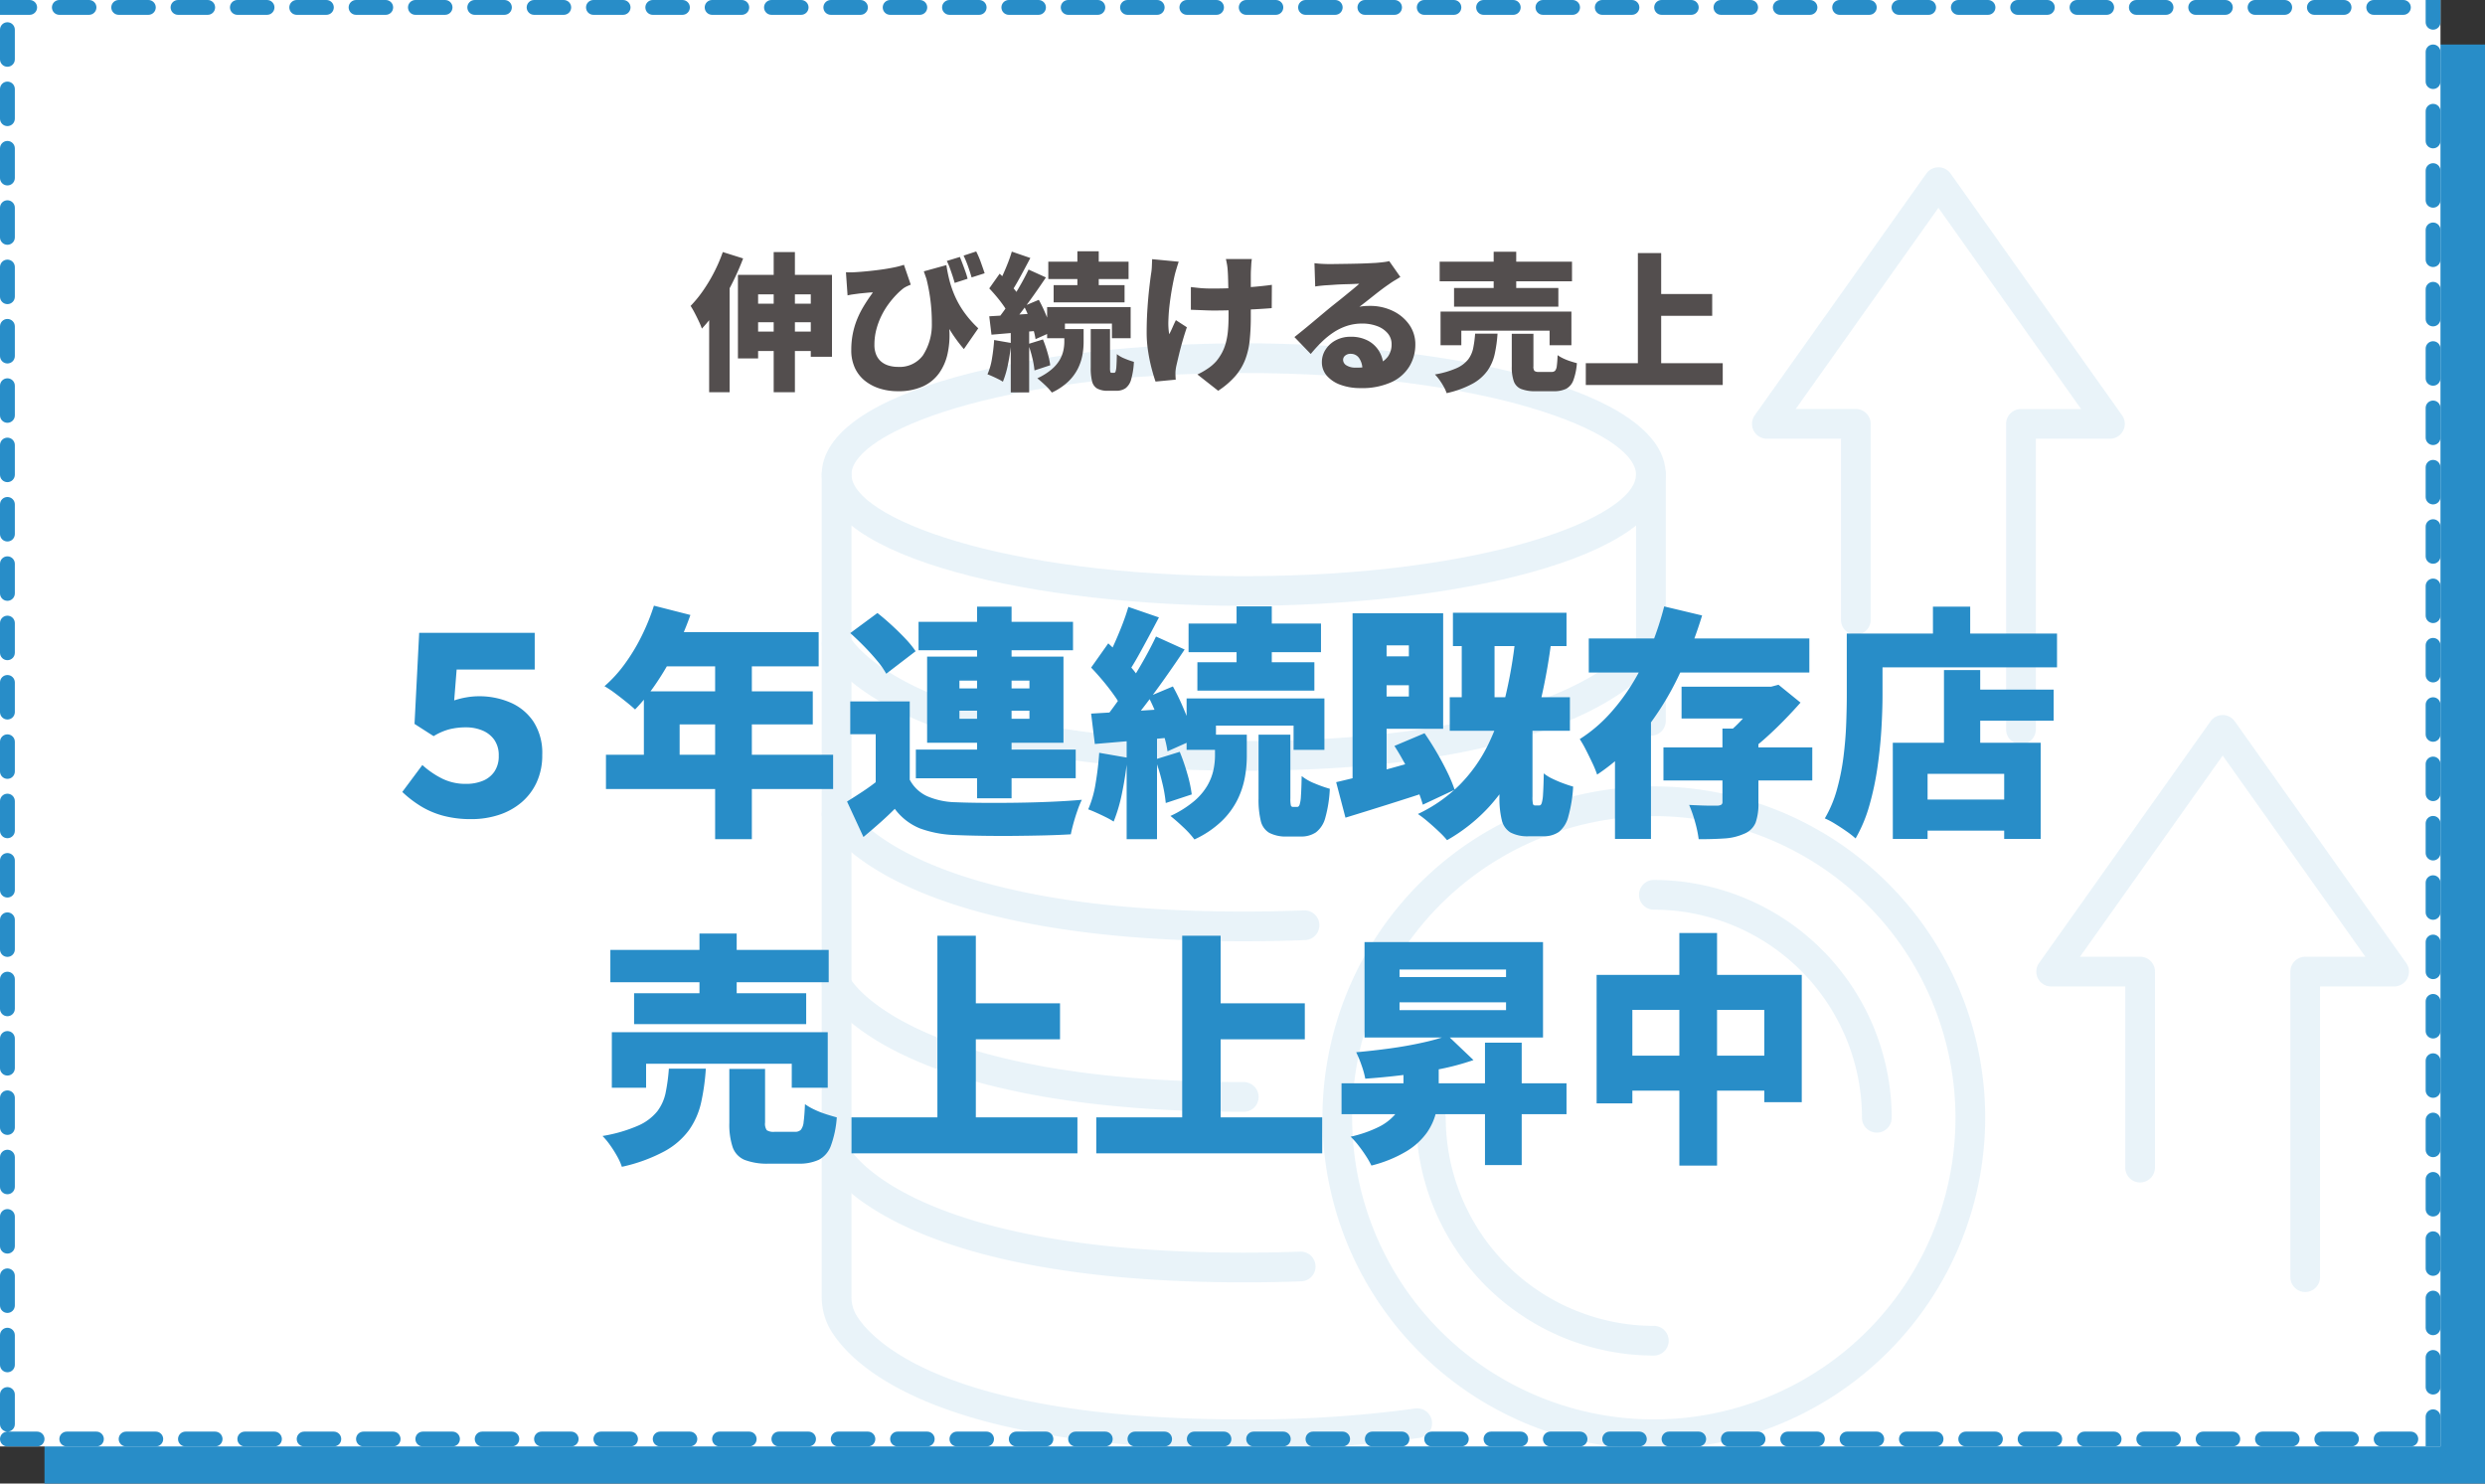
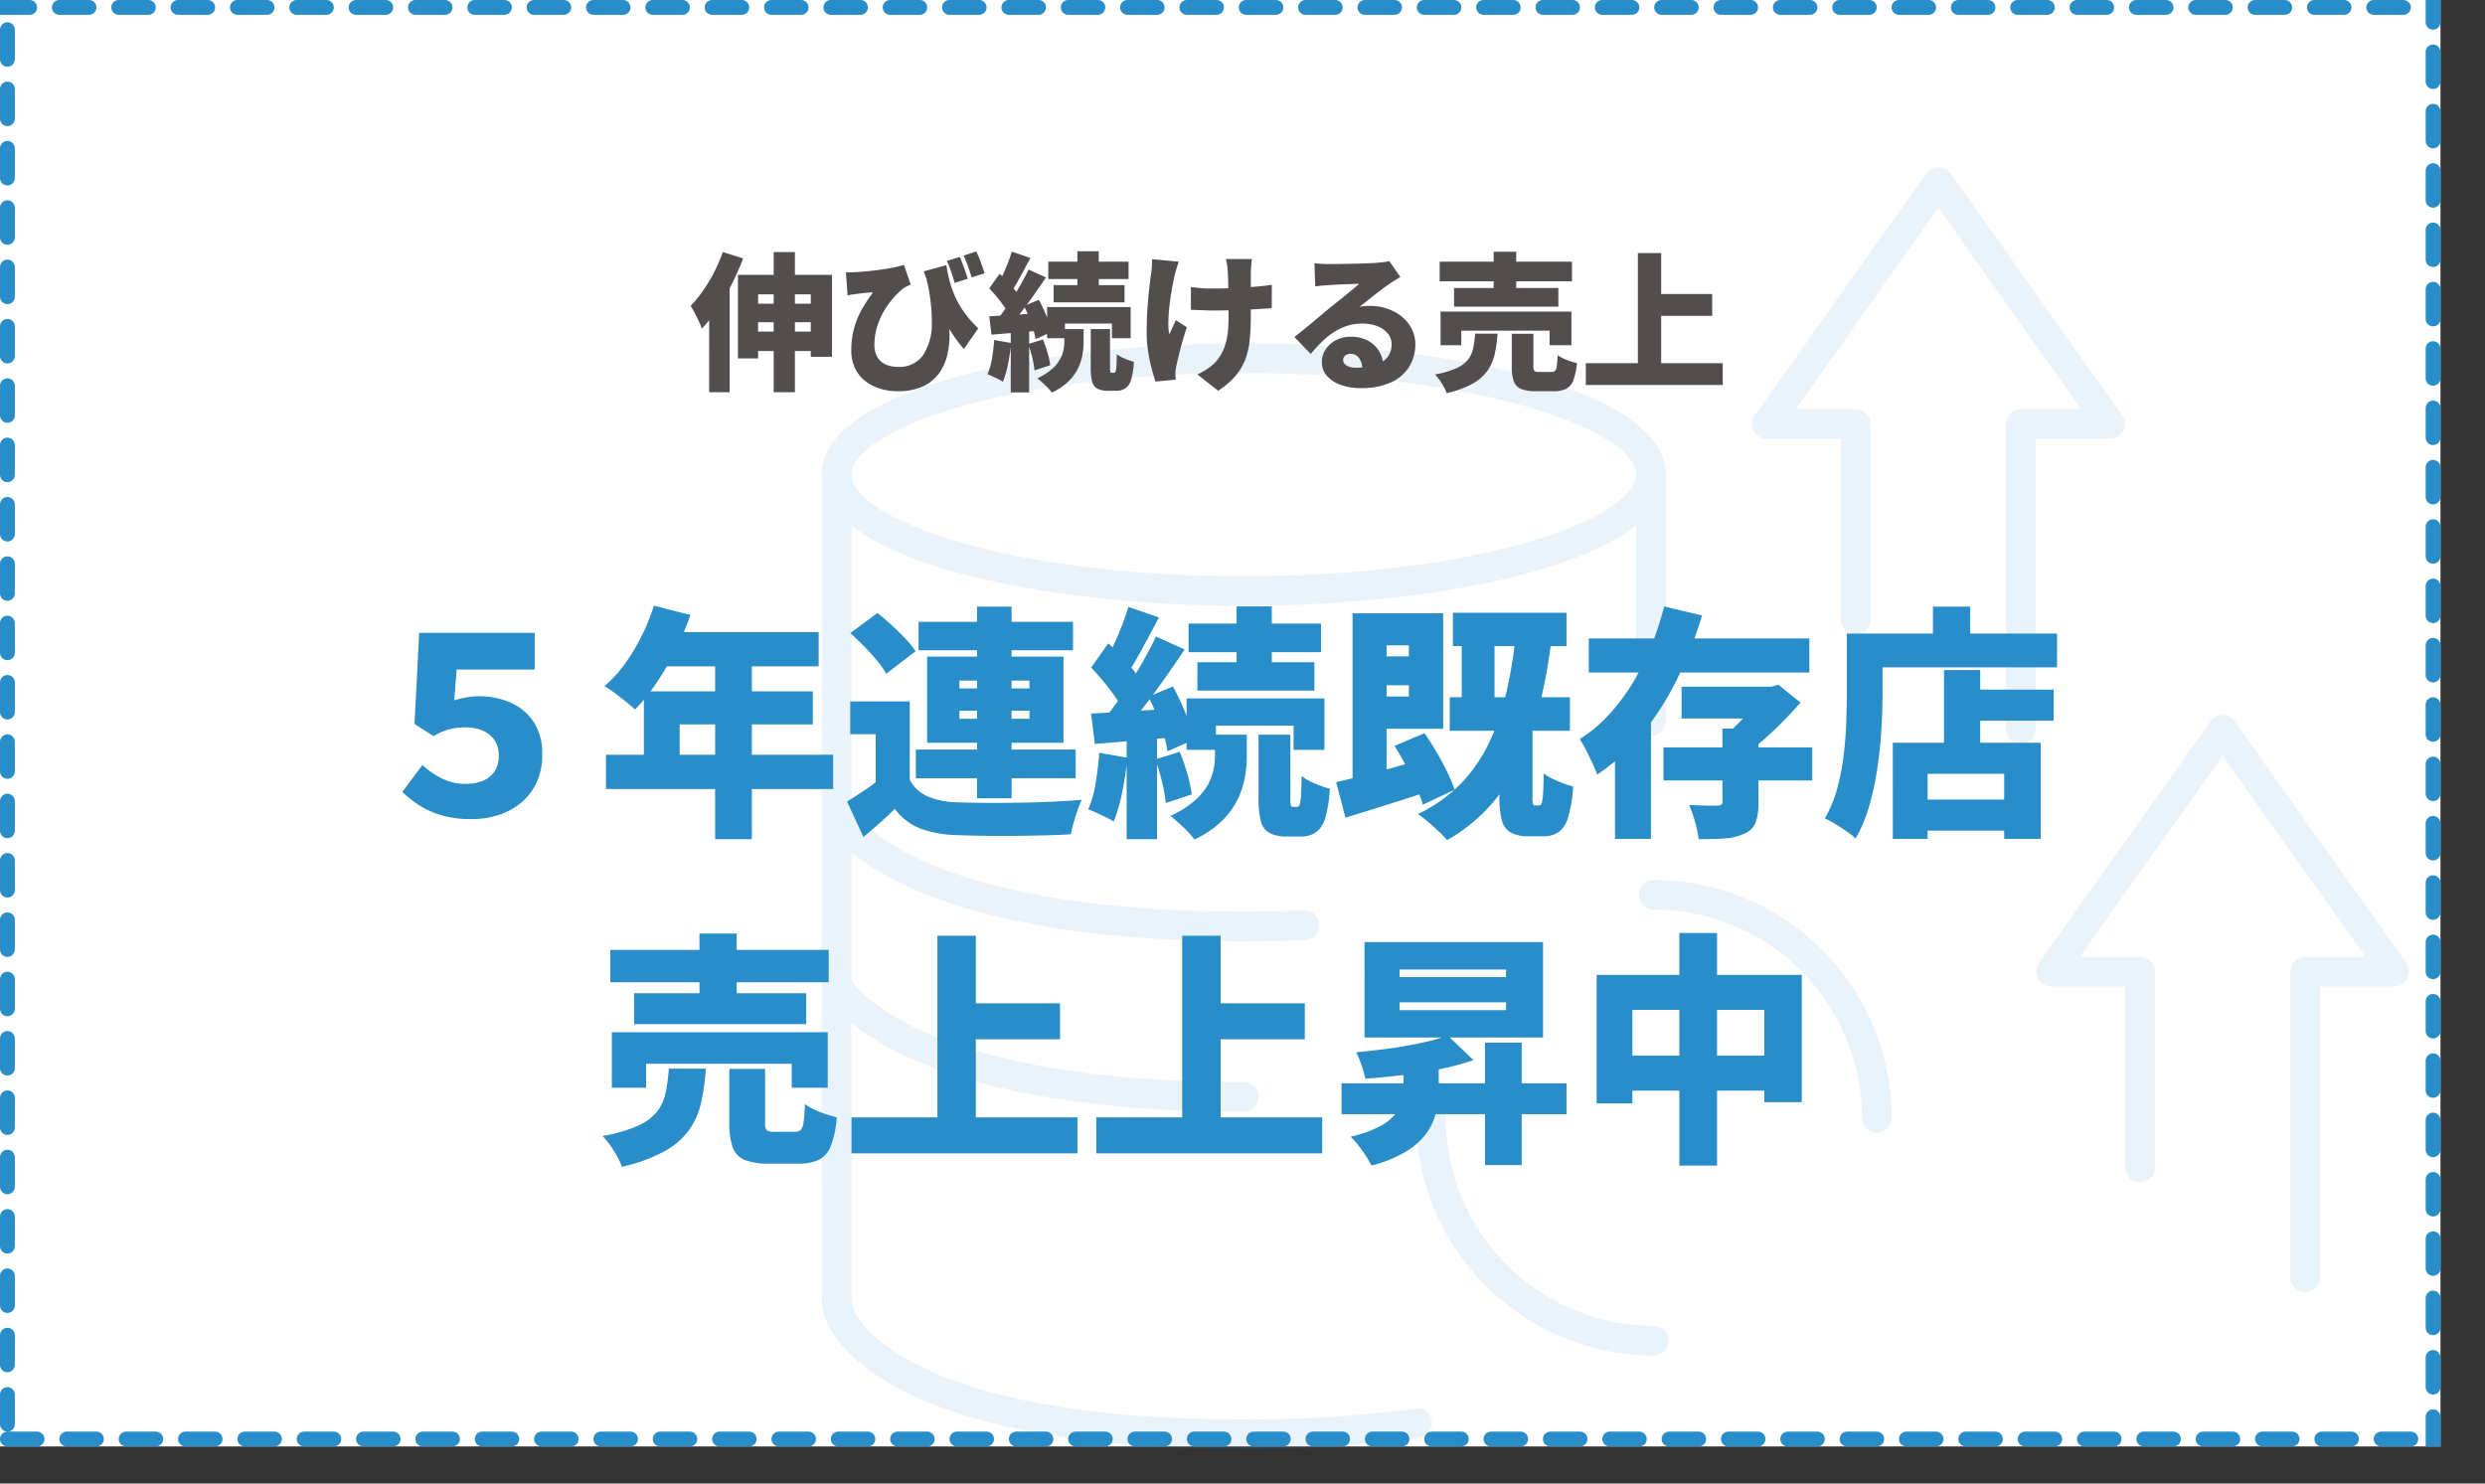
<svg xmlns="http://www.w3.org/2000/svg" width="335" height="200" viewBox="0 0 335 200">
  <rect x="0" y="0" width="335" height="200" fill="#333333" stroke="none" />
  <defs>
    <clipPath id="a">
      <rect width="213.977" height="172.808" fill="none" />
    </clipPath>
  </defs>
  <g transform="translate(-20 -1246)">
-     <path d="M0,0H329V194H0Z" transform="translate(26 1252)" fill="#288dc8" />
    <g transform="translate(20 1246)" fill="#fff" stroke-linecap="round" stroke-dasharray="4">
      <path d="M0,0H329V195H0Z" stroke="none" />
      <path d="M 0 0 L 4 0 C 4.552 0 5 0.448 5 1 C 5 1.552 4.552 2 4 2 L 0 2 L 0 0 Z M 8 0 L 12 0 C 12.552 0 13 0.448 13 1 C 13 1.552 12.552 2 12 2 L 8 2 C 7.448 2 7 1.552 7 1 C 7 0.448 7.448 0 8 0 Z M 16 0 L 20 0 C 20.552 0 21 0.448 21 1 C 21 1.552 20.552 2 20 2 L 16 2 C 15.448 2 15 1.552 15 1 C 15 0.448 15.448 0 16 0 Z M 24 0 L 28 0 C 28.552 0 29 0.448 29 1 C 29 1.552 28.552 2 28 2 L 24 2 C 23.448 2 23 1.552 23 1 C 23 0.448 23.448 0 24 0 Z M 32 0 L 36 0 C 36.552 0 37 0.448 37 1 C 37 1.552 36.552 2 36 2 L 32 2 C 31.448 2 31 1.552 31 1 C 31 0.448 31.448 0 32 0 Z M 40 0 L 44 0 C 44.552 0 45 0.448 45 1 C 45 1.552 44.552 2 44 2 L 40 2 C 39.448 2 39 1.552 39 1 C 39 0.448 39.448 0 40 0 Z M 48 0 L 52 0 C 52.552 0 53 0.448 53 1 C 53 1.552 52.552 2 52 2 L 48 2 C 47.448 2 47 1.552 47 1 C 47 0.448 47.448 0 48 0 Z M 56 0 L 60 0 C 60.552 0 61 0.448 61 1 C 61 1.552 60.552 2 60 2 L 56 2 C 55.448 2 55 1.552 55 1 C 55 0.448 55.448 0 56 0 Z M 64 0 L 68 0 C 68.552 0 69 0.448 69 1 C 69 1.552 68.552 2 68 2 L 64 2 C 63.448 2 63 1.552 63 1 C 63 0.448 63.448 0 64 0 Z M 72 0 L 76 0 C 76.552 0 77 0.448 77 1 C 77 1.552 76.552 2 76 2 L 72 2 C 71.448 2 71 1.552 71 1 C 71 0.448 71.448 0 72 0 Z M 80 0 L 84 0 C 84.552 0 85 0.448 85 1 C 85 1.552 84.552 2 84 2 L 80 2 C 79.448 2 79 1.552 79 1 C 79 0.448 79.448 0 80 0 Z M 88 0 L 92 0 C 92.552 0 93 0.448 93 1 C 93 1.552 92.552 2 92 2 L 88 2 C 87.448 2 87 1.552 87 1 C 87 0.448 87.448 0 88 0 Z M 96 0 L 100 0 C 100.552 0 101 0.448 101 1 C 101 1.552 100.552 2 100 2 L 96 2 C 95.448 2 95 1.552 95 1 C 95 0.448 95.448 0 96 0 Z M 104 0 L 108 0 C 108.552 0 109 0.448 109 1 C 109 1.552 108.552 2 108 2 L 104 2 C 103.448 2 103 1.552 103 1 C 103 0.448 103.448 0 104 0 Z M 112 0 L 116 0 C 116.552 0 117 0.448 117 1 C 117 1.552 116.552 2 116 2 L 112 2 C 111.448 2 111 1.552 111 1 C 111 0.448 111.448 0 112 0 Z M 120 0 L 124 0 C 124.552 0 125 0.448 125 1 C 125 1.552 124.552 2 124 2 L 120 2 C 119.448 2 119 1.552 119 1 C 119 0.448 119.448 0 120 0 Z M 128 0 L 132 0 C 132.552 0 133 0.448 133 1 C 133 1.552 132.552 2 132 2 L 128 2 C 127.448 2 127 1.552 127 1 C 127 0.448 127.448 0 128 0 Z M 136 0 L 140 0 C 140.552 0 141 0.448 141 1 C 141 1.552 140.552 2 140 2 L 136 2 C 135.448 2 135 1.552 135 1 C 135 0.448 135.448 0 136 0 Z M 144 0 L 148 0 C 148.552 0 149 0.448 149 1 C 149 1.552 148.552 2 148 2 L 144 2 C 143.448 2 143 1.552 143 1 C 143 0.448 143.448 0 144 0 Z M 152 0 L 156 0 C 156.552 0 157 0.448 157 1 C 157 1.552 156.552 2 156 2 L 152 2 C 151.448 2 151 1.552 151 1 C 151 0.448 151.448 0 152 0 Z M 160 0 L 164 0 C 164.552 0 165 0.448 165 1 C 165 1.552 164.552 2 164 2 L 160 2 C 159.448 2 159 1.552 159 1 C 159 0.448 159.448 0 160 0 Z M 168 0 L 172 0 C 172.552 0 173 0.448 173 1 C 173 1.552 172.552 2 172 2 L 168 2 C 167.448 2 167 1.552 167 1 C 167 0.448 167.448 0 168 0 Z M 176 0 L 180 0 C 180.552 0 181 0.448 181 1 C 181 1.552 180.552 2 180 2 L 176 2 C 175.448 2 175 1.552 175 1 C 175 0.448 175.448 0 176 0 Z M 184 0 L 188 0 C 188.552 0 189 0.448 189 1 C 189 1.552 188.552 2 188 2 L 184 2 C 183.448 2 183 1.552 183 1 C 183 0.448 183.448 0 184 0 Z M 192 0 L 196 0 C 196.552 0 197 0.448 197 1 C 197 1.552 196.552 2 196 2 L 192 2 C 191.448 2 191 1.552 191 1 C 191 0.448 191.448 0 192 0 Z M 200 0 L 204 0 C 204.552 0 205 0.448 205 1 C 205 1.552 204.552 2 204 2 L 200 2 C 199.448 2 199 1.552 199 1 C 199 0.448 199.448 0 200 0 Z M 208 0 L 212 0 C 212.552 0 213 0.448 213 1 C 213 1.552 212.552 2 212 2 L 208 2 C 207.448 2 207 1.552 207 1 C 207 0.448 207.448 0 208 0 Z M 216 0 L 220 0 C 220.552 0 221 0.448 221 1 C 221 1.552 220.552 2 220 2 L 216 2 C 215.448 2 215 1.552 215 1 C 215 0.448 215.448 0 216 0 Z M 224 0 L 228 0 C 228.552 0 229 0.448 229 1 C 229 1.552 228.552 2 228 2 L 224 2 C 223.448 2 223 1.552 223 1 C 223 0.448 223.448 0 224 0 Z M 232 0 L 236 0 C 236.552 0 237 0.448 237 1 C 237 1.552 236.552 2 236 2 L 232 2 C 231.448 2 231 1.552 231 1 C 231 0.448 231.448 0 232 0 Z M 240 0 L 244 0 C 244.552 0 245 0.448 245 1 C 245 1.552 244.552 2 244 2 L 240 2 C 239.448 2 239 1.552 239 1 C 239 0.448 239.448 0 240 0 Z M 248 0 L 252 0 C 252.552 0 253 0.448 253 1 C 253 1.552 252.552 2 252 2 L 248 2 C 247.448 2 247 1.552 247 1 C 247 0.448 247.448 0 248 0 Z M 256 0 L 260 0 C 260.552 0 261 0.448 261 1 C 261 1.552 260.552 2 260 2 L 256 2 C 255.448 2 255 1.552 255 1 C 255 0.448 255.448 0 256 0 Z M 264 0 L 268 0 C 268.552 0 269 0.448 269 1 C 269 1.552 268.552 2 268 2 L 264 2 C 263.448 2 263 1.552 263 1 C 263 0.448 263.448 0 264 0 Z M 272 0 L 276 0 C 276.552 0 277 0.448 277 1 C 277 1.552 276.552 2 276 2 L 272 2 C 271.448 2 271 1.552 271 1 C 271 0.448 271.448 0 272 0 Z M 280 0 L 284 0 C 284.552 0 285 0.448 285 1 C 285 1.552 284.552 2 284 2 L 280 2 C 279.448 2 279 1.552 279 1 C 279 0.448 279.448 0 280 0 Z M 288 0 L 292 0 C 292.552 0 293 0.448 293 1 C 293 1.552 292.552 2 292 2 L 288 2 C 287.448 2 287 1.552 287 1 C 287 0.448 287.448 0 288 0 Z M 296 0 L 300 0 C 300.552 0 301 0.448 301 1 C 301 1.552 300.552 2 300 2 L 296 2 C 295.448 2 295 1.552 295 1 C 295 0.448 295.448 0 296 0 Z M 304 0 L 308 0 C 308.552 0 309 0.448 309 1 C 309 1.552 308.552 2 308 2 L 304 2 C 303.448 2 303 1.552 303 1 C 303 0.448 303.448 0 304 0 Z M 312 0 L 316 0 C 316.552 0 317 0.448 317 1 C 317 1.552 316.552 2 316 2 L 312 2 C 311.448 2 311 1.552 311 1 C 311 0.448 311.448 0 312 0 Z M 320 0 L 324 0 C 324.552 0 325 0.448 325 1 C 325 1.552 324.552 2 324 2 L 320 2 C 319.448 2 319 1.552 319 1 C 319 0.448 319.448 0 320 0 Z M 327 0 L 329 0 L 329 2 C 329 2.551 329 3 329 3 C 329 3.552 328.552 4 328 4 C 327.448 4 327 3.552 327 3 L 327 0 Z M 328 6 C 328.552 6 329 6.448 329 7 C 329 7 329 11 329 11 C 329 11.552 328.552 12 328 12 C 327.448 12 327 11.552 327 11 L 327 7 C 327 6.448 327.448 6 328 6 Z M 328 14 C 328.552 14 329 14.448 329 15 C 329 15 329 19 329 19 C 329 19.552 328.552 20 328 20 C 327.448 20 327 19.552 327 19 L 327 15 C 327 14.448 327.448 14 328 14 Z M 328 22 C 328.552 22 329 22.448 329 23 C 329 23 329 27 329 27 C 329 27.552 328.552 28 328 28 C 327.448 28 327 27.552 327 27 L 327 23 C 327 22.448 327.448 22 328 22 Z M 328 30 C 328.552 30 329 30.448 329 31 C 329 31 329 35 329 35 C 329 35.552 328.552 36 328 36 C 327.448 36 327 35.552 327 35 L 327 31 C 327 30.448 327.448 30 328 30 Z M 328 38 C 328.552 38 329 38.448 329 39 C 329 39 329 43 329 43 C 329 43.552 328.552 44 328 44 C 327.448 44 327 43.552 327 43 L 327 39 C 327 38.448 327.448 38 328 38 Z M 328 46 C 328.552 46 329 46.448 329 47 C 329 47 329 51 329 51 C 329 51.552 328.552 52 328 52 C 327.448 52 327 51.552 327 51 L 327 47 C 327 46.448 327.448 46 328 46 Z M 328 54 C 328.552 54 329 54.448 329 55 C 329 55 329 59 329 59 C 329 59.552 328.552 60 328 60 C 327.448 60 327 59.552 327 59 L 327 55 C 327 54.448 327.448 54 328 54 Z M 328 62 C 328.552 62 329 62.448 329 63 C 329 63 329 67 329 67 C 329 67.552 328.552 68 328 68 C 327.448 68 327 67.552 327 67 L 327 63 C 327 62.448 327.448 62 328 62 Z M 328 70 C 328.552 70 329 70.448 329 71 C 329 71 329 75 329 75 C 329 75.552 328.552 76 328 76 C 327.448 76 327 75.552 327 75 L 327 71 C 327 70.448 327.448 70 328 70 Z M 328 78 C 328.552 78 329 78.448 329 79 C 329 79 329 83 329 83 C 329 83.552 328.552 84 328 84 C 327.448 84 327 83.552 327 83 L 327 79 C 327 78.448 327.448 78 328 78 Z M 328 86 C 328.552 86 329 86.448 329 87 C 329 87 329 91 329 91 C 329 91.552 328.552 92 328 92 C 327.448 92 327 91.552 327 91 L 327 87 C 327 86.448 327.448 86 328 86 Z M 328 94 C 328.552 94 329 94.448 329 95 C 329 95 329 99 329 99 C 329 99.552 328.552 100 328 100 C 327.448 100 327 99.552 327 99 L 327 95 C 327 94.448 327.448 94 328 94 Z M 328 102 C 328.552 102 329 102.448 329 103 C 329 103 329 107 329 107 C 329 107.552 328.552 108 328 108 C 327.448 108 327 107.552 327 107 L 327 103 C 327 102.448 327.448 102 328 102 Z M 328 110 C 328.552 110 329 110.448 329 111 C 329 111 329 115 329 115 C 329 115.552 328.552 116 328 116 C 327.448 116 327 115.552 327 115 L 327 111 C 327 110.448 327.448 110 328 110 Z M 328 118 C 328.552 118 329 118.448 329 119 C 329 119 329 123 329 123 C 329 123.552 328.552 124 328 124 C 327.448 124 327 123.552 327 123 L 327 119 C 327 118.448 327.448 118 328 118 Z M 328 126 C 328.552 126 329 126.448 329 127 C 329 127 329 131 329 131 C 329 131.552 328.552 132 328 132 C 327.448 132 327 131.552 327 131 L 327 127 C 327 126.448 327.448 126 328 126 Z M 328 134 C 328.552 134 329 134.448 329 135 C 329 135 329 139 329 139 C 329 139.552 328.552 140 328 140 C 327.448 140 327 139.552 327 139 L 327 135 C 327 134.448 327.448 134 328 134 Z M 328 142 C 328.552 142 329 142.448 329 143 C 329 143 329 147 329 147 C 329 147.552 328.552 148 328 148 C 327.448 148 327 147.552 327 147 L 327 143 C 327 142.448 327.448 142 328 142 Z M 328 150 C 328.552 150 329 150.448 329 151 C 329 151 329 155 329 155 C 329 155.552 328.552 156 328 156 C 327.448 156 327 155.552 327 155 L 327 151 C 327 150.448 327.448 150 328 150 Z M 328 158 C 328.552 158 329 158.448 329 159 C 329 159 329 163 329 163 C 329 163.552 328.552 164 328 164 C 327.448 164 327 163.552 327 163 L 327 159 C 327 158.448 327.448 158 328 158 Z M 328 166 C 328.552 166 329 166.448 329 167 C 329 167 329 171 329 171 C 329 171.552 328.552 172 328 172 C 327.448 172 327 171.552 327 171 L 327 167 C 327 166.448 327.448 166 328 166 Z M 328 174 C 328.552 174 329 174.448 329 175 C 329 175 329 179 329 179 C 329 179.552 328.552 180 328 180 C 327.448 180 327 179.552 327 179 L 327 175 C 327 174.448 327.448 174 328 174 Z M 328 182 C 328.552 182 329 182.448 329 183 C 329 183 329 187 329 187 C 329 187.552 328.552 188 328 188 C 327.448 188 327 187.552 327 187 L 327 183 C 327 182.448 327.448 182 328 182 Z M 328 190 C 328.552 190 329 190.448 329 191 C 329 191 329 195 329 195 C 329 195 329 195 329 195 L 327 195 C 327 195 327 195 327 195 L 327 191 C 327 190.448 327.448 190 328 190 Z M 321 193 L 325 193 C 325.552 193 326 193.448 326 194 C 326 194.552 325.552 195 325 195 C 325 195 321 195 321 195 C 320.448 195 320 194.552 320 194 C 320 193.448 320.448 193 321 193 Z M 313 193 L 317 193 C 317.552 193 318 193.448 318 194 C 318 194.552 317.552 195 317 195 C 317 195 313 195 313 195 C 312.448 195 312 194.552 312 194 C 312 193.448 312.448 193 313 193 Z M 305 193 L 309 193 C 309.552 193 310 193.448 310 194 C 310 194.552 309.552 195 309 195 C 309 195 305 195 305 195 C 304.448 195 304 194.552 304 194 C 304 193.448 304.448 193 305 193 Z M 297 193 L 301 193 C 301.552 193 302 193.448 302 194 C 302 194.552 301.552 195 301 195 C 301 195 297 195 297 195 C 296.448 195 296 194.552 296 194 C 296 193.448 296.448 193 297 193 Z M 289 193 L 293 193 C 293.552 193 294 193.448 294 194 C 294 194.552 293.552 195 293 195 C 293 195 289 195 289 195 C 288.448 195 288 194.552 288 194 C 288 193.448 288.448 193 289 193 Z M 281 193 L 285 193 C 285.552 193 286 193.448 286 194 C 286 194.552 285.552 195 285 195 C 285 195 281 195 281 195 C 280.448 195 280 194.552 280 194 C 280 193.448 280.448 193 281 193 Z M 273 193 L 277 193 C 277.552 193 278 193.448 278 194 C 278 194.552 277.552 195 277 195 C 277 195 273 195 273 195 C 272.448 195 272 194.552 272 194 C 272 193.448 272.448 193 273 193 Z M 265 193 L 269 193 C 269.552 193 270 193.448 270 194 C 270 194.552 269.552 195 269 195 C 269 195 265 195 265 195 C 264.448 195 264 194.552 264 194 C 264 193.448 264.448 193 265 193 Z M 257 193 L 261 193 C 261.552 193 262 193.448 262 194 C 262 194.552 261.552 195 261 195 C 261 195 257 195 257 195 C 256.448 195 256 194.552 256 194 C 256 193.448 256.448 193 257 193 Z M 249 193 L 253 193 C 253.552 193 254 193.448 254 194 C 254 194.552 253.552 195 253 195 C 253 195 249 195 249 195 C 248.448 195 248 194.552 248 194 C 248 193.448 248.448 193 249 193 Z M 241 193 L 245 193 C 245.552 193 246 193.448 246 194 C 246 194.552 245.552 195 245 195 C 245 195 241 195 241 195 C 240.448 195 240 194.552 240 194 C 240 193.448 240.448 193 241 193 Z M 233 193 L 237 193 C 237.552 193 238 193.448 238 194 C 238 194.552 237.552 195 237 195 C 237 195 233 195 233 195 C 232.448 195 232 194.552 232 194 C 232 193.448 232.448 193 233 193 Z M 225 193 L 229 193 C 229.552 193 230 193.448 230 194 C 230 194.552 229.552 195 229 195 C 229 195 225 195 225 195 C 224.448 195 224 194.552 224 194 C 224 193.448 224.448 193 225 193 Z M 217 193 L 221 193 C 221.552 193 222 193.448 222 194 C 222 194.552 221.552 195 221 195 C 221 195 217 195 217 195 C 216.448 195 216 194.552 216 194 C 216 193.448 216.448 193 217 193 Z M 209 193 L 213 193 C 213.552 193 214 193.448 214 194 C 214 194.552 213.552 195 213 195 C 213 195 209 195 209 195 C 208.448 195 208 194.552 208 194 C 208 193.448 208.448 193 209 193 Z M 201 193 L 205 193 C 205.552 193 206 193.448 206 194 C 206 194.552 205.552 195 205 195 C 205 195 201 195 201 195 C 200.448 195 200 194.552 200 194 C 200 193.448 200.448 193 201 193 Z M 193 193 L 197 193 C 197.552 193 198 193.448 198 194 C 198 194.552 197.552 195 197 195 C 197 195 193 195 193 195 C 192.448 195 192 194.552 192 194 C 192 193.448 192.448 193 193 193 Z M 185 193 L 189 193 C 189.552 193 190 193.448 190 194 C 190 194.552 189.552 195 189 195 C 189 195 185 195 185 195 C 184.448 195 184 194.552 184 194 C 184 193.448 184.448 193 185 193 Z M 177 193 L 181 193 C 181.552 193 182 193.448 182 194 C 182 194.552 181.552 195 181 195 C 181 195 177 195 177 195 C 176.448 195 176 194.552 176 194 C 176 193.448 176.448 193 177 193 Z M 169 193 L 173 193 C 173.552 193 174 193.448 174 194 C 174 194.552 173.552 195 173 195 C 173 195 169 195 169 195 C 168.448 195 168 194.552 168 194 C 168 193.448 168.448 193 169 193 Z M 161 193 L 165 193 C 165.552 193 166 193.448 166 194 C 166 194.552 165.552 195 165 195 C 165 195 161 195 161 195 C 160.448 195 160 194.552 160 194 C 160 193.448 160.448 193 161 193 Z M 153 193 L 157 193 C 157.552 193 158 193.448 158 194 C 158 194.552 157.552 195 157 195 C 157 195 153 195 153 195 C 152.448 195 152 194.552 152 194 C 152 193.448 152.448 193 153 193 Z M 145 193 L 149 193 C 149.552 193 150 193.448 150 194 C 150 194.552 149.552 195 149 195 C 149 195 145 195 145 195 C 144.448 195 144 194.552 144 194 C 144 193.448 144.448 193 145 193 Z M 137 193 L 141 193 C 141.552 193 142 193.448 142 194 C 142 194.552 141.552 195 141 195 C 141 195 137 195 137 195 C 136.448 195 136 194.552 136 194 C 136 193.448 136.448 193 137 193 Z M 129 193 L 133 193 C 133.552 193 134 193.448 134 194 C 134 194.552 133.552 195 133 195 C 133 195 129 195 129 195 C 128.448 195 128 194.552 128 194 C 128 193.448 128.448 193 129 193 Z M 121 193 L 125 193 C 125.552 193 126 193.448 126 194 C 126 194.552 125.552 195 125 195 C 125 195 121 195 121 195 C 120.448 195 120 194.552 120 194 C 120 193.448 120.448 193 121 193 Z M 113 193 L 117 193 C 117.552 193 118 193.448 118 194 C 118 194.552 117.552 195 117 195 C 117 195 113 195 113 195 C 112.448 195 112 194.552 112 194 C 112 193.448 112.448 193 113 193 Z M 105 193 L 109 193 C 109.552 193 110 193.448 110 194 C 110 194.552 109.552 195 109 195 C 109 195 105 195 105 195 C 104.448 195 104 194.552 104 194 C 104 193.448 104.448 193 105 193 Z M 97 193 L 101 193 C 101.552 193 102 193.448 102 194 C 102 194.552 101.552 195 101 195 C 101 195 97 195 97 195 C 96.448 195 96 194.552 96 194 C 96 193.448 96.448 193 97 193 Z M 89 193 L 93 193 C 93.552 193 94 193.448 94 194 C 94 194.552 93.552 195 93 195 C 93 195 89 195 89 195 C 88.448 195 88 194.552 88 194 C 88 193.448 88.448 193 89 193 Z M 81 193 L 85 193 C 85.552 193 86 193.448 86 194 C 86 194.552 85.552 195 85 195 C 85 195 81 195 81 195 C 80.448 195 80 194.552 80 194 C 80 193.448 80.448 193 81 193 Z M 73 193 L 77 193 C 77.552 193 78 193.448 78 194 C 78 194.552 77.552 195 77 195 C 77 195 73 195 73 195 C 72.448 195 72 194.552 72 194 C 72 193.448 72.448 193 73 193 Z M 65 193 L 69 193 C 69.552 193 70 193.448 70 194 C 70 194.552 69.552 195 69 195 C 69 195 65 195 65 195 C 64.448 195 64 194.552 64 194 C 64 193.448 64.448 193 65 193 Z M 57 193 L 61 193 C 61.552 193 62 193.448 62 194 C 62 194.552 61.552 195 61 195 C 61 195 57 195 57 195 C 56.448 195 56 194.552 56 194 C 56 193.448 56.448 193 57 193 Z M 49 193 L 53 193 C 53.552 193 54 193.448 54 194 C 54 194.552 53.552 195 53 195 C 53 195 49 195 49 195 C 48.448 195 48 194.552 48 194 C 48 193.448 48.448 193 49 193 Z M 41 193 L 45 193 C 45.552 193 46 193.448 46 194 C 46 194.552 45.552 195 45 195 C 45 195 41 195 41 195 C 40.448 195 40 194.552 40 194 C 40 193.448 40.448 193 41 193 Z M 33 193 L 37 193 C 37.552 193 38 193.448 38 194 C 38 194.552 37.552 195 37 195 C 37 195 33 195 33 195 C 32.448 195 32 194.552 32 194 C 32 193.448 32.448 193 33 193 Z M 25 193 L 29 193 C 29.552 193 30 193.448 30 194 C 30 194.552 29.552 195 29 195 C 29 195 25 195 25 195 C 24.448 195 24 194.552 24 194 C 24 193.448 24.448 193 25 193 Z M 17 193 L 21 193 C 21.552 193 22 193.448 22 194 C 22 194.552 21.552 195 21 195 C 21 195 17 195 17 195 C 16.448 195 16 194.552 16 194 C 16 193.448 16.448 193 17 193 Z M 9 193 L 13 193 C 13.552 193 14 193.448 14 194 C 14 194.552 13.552 195 13 195 C 13 195 9 195 9 195 C 8.448 195 8 194.552 8 194 C 8 193.448 8.448 193 9 193 Z M 1 193 L 5 193 C 5.552 193 6 193.448 6 194 C 6 194.552 5.552 195 5 195 C 5 195 1 195 1 195 C 0.448 195 0 194.552 0 194 L 0 194 C 0 193.448 0.448 193 1 193 Z M 1 187 C 1.552 187 2 187.448 2 188 L 2 192 C 2 192.552 1.552 193 1 193 C 0.448 193 0 192.552 0 192 L 0 188 C 0 187.448 0.448 187 1 187 Z M 1 179 C 1.552 179 2 179.448 2 180 L 2 184 C 2 184.552 1.552 185 1 185 C 0.448 185 0 184.552 0 184 L 0 180 C 0 179.448 0.448 179 1 179 Z M 1 171 C 1.552 171 2 171.448 2 172 L 2 176 C 2 176.552 1.552 177 1 177 C 0.448 177 0 176.552 0 176 L 0 172 C 0 171.448 0.448 171 1 171 Z M 1 163 C 1.552 163 2 163.448 2 164 L 2 168 C 2 168.552 1.552 169 1 169 C 0.448 169 0 168.552 0 168 L 0 164 C 0 163.448 0.448 163 1 163 Z M 1 155 C 1.552 155 2 155.448 2 156 L 2 160 C 2 160.552 1.552 161 1 161 C 0.448 161 0 160.552 0 160 L 0 156 C 0 155.448 0.448 155 1 155 Z M 1 147 C 1.552 147 2 147.448 2 148 L 2 152 C 2 152.552 1.552 153 1 153 C 0.448 153 0 152.552 0 152 L 0 148 C 0 147.448 0.448 147 1 147 Z M 1 139 C 1.552 139 2 139.448 2 140 L 2 144 C 2 144.552 1.552 145 1 145 C 0.448 145 0 144.552 0 144 L 0 140 C 0 139.448 0.448 139 1 139 Z M 1 131 C 1.552 131 2 131.448 2 132 L 2 136 C 2 136.552 1.552 137 1 137 C 0.448 137 0 136.552 0 136 L 0 132 C 0 131.448 0.448 131 1 131 Z M 1 123 C 1.552 123 2 123.448 2 124 L 2 128 C 2 128.552 1.552 129 1 129 C 0.448 129 0 128.552 0 128 L 0 124 C 0 123.448 0.448 123 1 123 Z M 1 115 C 1.552 115 2 115.448 2 116 L 2 120 C 2 120.552 1.552 121 1 121 C 0.448 121 0 120.552 0 120 L 0 116 C 0 115.448 0.448 115 1 115 Z M 1 107 C 1.552 107 2 107.448 2 108 L 2 112 C 2 112.552 1.552 113 1 113 C 0.448 113 0 112.552 0 112 L 0 108 C 0 107.448 0.448 107 1 107 Z M 1 99 C 1.552 99 2 99.448 2 100 L 2 104 C 2 104.552 1.552 105 1 105 C 0.448 105 0 104.552 0 104 L 0 100 C 0 99.448 0.448 99 1 99 Z M 1 91 C 1.552 91 2 91.448 2 92 L 2 96 C 2 96.552 1.552 97 1 97 C 0.448 97 0 96.552 0 96 L 0 92 C 0 91.448 0.448 91 1 91 Z M 1 83 C 1.552 83 2 83.448 2 84 L 2 88 C 2 88.552 1.552 89 1 89 C 0.448 89 0 88.552 0 88 L 0 84 C 0 83.448 0.448 83 1 83 Z M 1 75 C 1.552 75 2 75.448 2 76 L 2 80 C 2 80.552 1.552 81 1 81 C 0.448 81 0 80.552 0 80 L 0 76 C 0 75.448 0.448 75 1 75 Z M 1 67 C 1.552 67 2 67.448 2 68 L 2 72 C 2 72.552 1.552 73 1 73 C 0.448 73 0 72.552 0 72 L 0 68 C 0 67.448 0.448 67 1 67 Z M 1 59 C 1.552 59 2 59.448 2 60 L 2 64 C 2 64.552 1.552 65 1 65 C 0.448 65 0 64.552 0 64 L 0 60 C 0 59.448 0.448 59 1 59 Z M 1 51 C 1.552 51 2 51.448 2 52 L 2 56 C 2 56.552 1.552 57 1 57 C 0.448 57 0 56.552 0 56 L 0 52 C 0 51.448 0.448 51 1 51 Z M 1 43 C 1.552 43 2 43.448 2 44 L 2 48 C 2 48.552 1.552 49 1 49 C 0.448 49 0 48.552 0 48 L 0 44 C 0 43.448 0.448 43 1 43 Z M 1 35 C 1.552 35 2 35.448 2 36 L 2 40 C 2 40.552 1.552 41 1 41 C 0.448 41 0 40.552 0 40 L 0 36 C 0 35.448 0.448 35 1 35 Z M 1 27 C 1.552 27 2 27.448 2 28 L 2 32 C 2 32.552 1.552 33 1 33 C 0.448 33 0 32.552 0 32 L 0 28 C 0 27.448 0.448 27 1 27 Z M 1 19 C 1.552 19 2 19.448 2 20 L 2 24 C 2 24.552 1.552 25 1 25 C 0.448 25 0 24.552 0 24 L 0 20 C 0 19.448 0.448 19 1 19 Z M 1 11 C 1.552 11 2 11.448 2 12 L 2 16 C 2 16.552 1.552 17 1 17 C 0.448 17 0 16.552 0 16 L 0 12 C 0 11.448 0.448 11 1 11 Z M 1 3 C 1.552 3 2 3.448 2 4 L 2 8 C 2 8.552 1.552 9 1 9 C 0.448 9 0 8.552 0 8 L 0 4 C 0 3.448 0.448 3 1 3 Z" stroke="none" fill="#288dc8" />
    </g>
    <g transform="translate(130.779 1268.552)" opacity="0.102">
      <g transform="translate(0 0)" clip-path="url(#a)">
        <path d="M403.905,243.588a2,2,0,0,1-2-2V200.391a2,2,0,0,1,2-2h8.11L392.779,171.27l-19.236,27.117h8.109a2,2,0,0,1,2,2v26.428a2,2,0,0,1-4.008,0V202.4h-9.984a2,2,0,0,1-1.635-3.164l23.114-32.584a2,2,0,0,1,3.269,0l23.114,32.584a2,2,0,0,1-1.634,3.164h-9.984v39.189a2,2,0,0,1-2,2" transform="translate(-203.921 -91.961)" fill="#288dc8" />
        <path d="M317.856,77.785a2,2,0,0,1-2-2V34.588a2,2,0,0,1,2-2h8.109L306.73,5.467,287.495,32.584H295.6a2,2,0,0,1,2,2V61.016a2,2,0,0,1-4.008,0V36.592h-9.984a2,2,0,0,1-1.635-3.163L305.1.844a2,2,0,0,1,3.269,0l23.114,32.585a2,2,0,0,1-1.635,3.163H319.86V75.781a2,2,0,0,1-2,2" transform="translate(-156.194 0.001)" fill="#288dc8" />
-         <path d="M56.889,158.808C8.581,158.808.518,143.2.2,142.538A2,2,0,0,1,3.81,140.8c.059.11,7.849,14,53.079,14s53.02-13.889,53.094-14.03a1.991,1.991,0,0,1,2.668-.922,2.019,2.019,0,0,1,.93,2.69c-.32.664-8.382,16.27-56.691,16.27" transform="translate(0 -77.454)" fill="#288dc8" />
        <path d="M56.889,210.454C8.581,210.454.518,194.847.2,194.183a2,2,0,1,1,3.612-1.738c.059.11,7.849,14,53.079,14,2.779,0,5.51-.053,8.113-.158a2,2,0,1,1,.161,4.005c-2.657.106-5.441.161-8.274.161" transform="translate(0 -106.108)" fill="#288dc8" />
        <path d="M56.889,262.077C8.581,262.077.518,246.472.2,245.807a2,2,0,0,1,3.612-1.738c.059.111,7.849,14,53.079,14a2,2,0,1,1,0,4.008" transform="translate(0 -134.741)" fill="#288dc8" />
-         <path d="M56.889,313.7C8.581,313.7.518,298.1.2,297.431a2,2,0,0,1,3.612-1.737c.059.11,7.849,14,53.079,14,2.6,0,5.156-.046,7.6-.138a2,2,0,1,1,.15,4.006c-2.494.093-5.1.14-7.751.14" transform="translate(0 -163.374)" fill="#288dc8" />
        <path d="M56.89,88.678C29.312,88.678,0,82.474,0,70.977s29.311-17.7,56.889-17.7,56.889,6.2,56.889,17.7-29.311,17.7-56.889,17.7m0-31.394c-32.763,0-52.881,7.975-52.881,13.693S24.127,84.67,56.89,84.67s52.881-7.975,52.881-13.692S89.653,57.284,56.89,57.284" transform="translate(-0.001 -29.549)" fill="#288dc8" />
        <path d="M248.482,125.726a2,2,0,0,1-2-2v-33.2a2,2,0,0,1,4.008,0v33.2a2,2,0,0,1-2,2" transform="translate(-136.707 -49.098)" fill="#288dc8" />
        <path d="M56.89,221.905c-41.13,0-52.542-11.053-55.539-15.806A8.722,8.722,0,0,1,0,201.442V90.526a2,2,0,0,1,4.008,0V201.442a4.721,4.721,0,0,0,.731,2.519C6.8,207.231,16.657,217.9,56.89,217.9a164.292,164.292,0,0,0,23.1-1.468,2,2,0,0,1,.571,3.967,168.267,168.267,0,0,1-23.672,1.509" transform="translate(-0.001 -49.098)" fill="#288dc8" />
-         <path d="M196.239,276.749a44.673,44.673,0,1,1,44.673-44.673,44.723,44.723,0,0,1-44.673,44.673m0-85.338A40.665,40.665,0,1,0,236.9,232.076a40.71,40.71,0,0,0-40.665-40.665" transform="translate(-84.065 -103.941)" fill="#288dc8" />
        <path d="M211.944,317.278a32.1,32.1,0,0,1-32.062-32.062,2,2,0,0,1,4.008,0,28.086,28.086,0,0,0,28.054,28.054,2,2,0,0,1,0,4.008" transform="translate(-99.77 -157.081)" fill="#288dc8" />
        <path d="M279.436,249.785a2,2,0,0,1-2-2,28.086,28.086,0,0,0-28.054-28.054,2,2,0,0,1,0-4.008,32.1,32.1,0,0,1,32.062,32.062,2,2,0,0,1-2,2" transform="translate(-137.204 -119.647)" fill="#288dc8" />
      </g>
    </g>
    <path d="M-58.7-17.02h2.86V1.88H-58.7Zm-4.82,3.08h12.68V-2.9H-53.7v-8.42h-7.1v8.64h-2.72Zm1.92,3.88h9.2v2.5h-9.2Zm.08,3.76h9.2v2.62h-9.2Zm-4.04-10.72,2.74.86a34.791,34.791,0,0,1-1.52,3.44,33.067,33.067,0,0,1-1.91,3.3A19.786,19.786,0,0,1-68.38-6.7a9.4,9.4,0,0,0-.39-.94q-.27-.58-.58-1.17a10.907,10.907,0,0,0-.55-.95,16.092,16.092,0,0,0,1.67-2.04,21.757,21.757,0,0,0,1.5-2.5A21.028,21.028,0,0,0-65.56-17.02Zm-1.84,5.74,2.76-2.76V1.88H-67.4Zm31.98-3.98q.14.96.4,2a13.908,13.908,0,0,0,.73,2.13,12.384,12.384,0,0,0,1.24,2.19,14.616,14.616,0,0,0,1.93,2.2l-1.94,2.8a19.87,19.87,0,0,1-2.03-2.82,29.53,29.53,0,0,1-1.78-3.5q-.83-1.92-1.59-4.16Zm-13.54.96a8.42,8.42,0,0,0,1.16,0q.74-.04,1.67-.13t1.88-.22q.95-.13,1.77-.3a11.108,11.108,0,0,0,1.34-.35l.92,2.68q-.22.08-.48.2a3.681,3.681,0,0,0-.5.28,9,9,0,0,0-.94.85,12.135,12.135,0,0,0-1.05,1.24,10.368,10.368,0,0,0-.96,1.57,9.942,9.942,0,0,0-.7,1.86,8.023,8.023,0,0,0-.27,2.1,3.39,3.39,0,0,0,.24,1.34,2.47,2.47,0,0,0,.66.92,2.773,2.773,0,0,0,1.01.54,4.332,4.332,0,0,0,1.27.18,3.89,3.89,0,0,0,3.35-1.54,7.611,7.611,0,0,0,1.21-4.34,24.2,24.2,0,0,0-.88-6.56l2.84,4.46a18.637,18.637,0,0,1,.41,3.16,11.724,11.724,0,0,1-.25,3.05A7.132,7.132,0,0,1-36.38-.72a5.494,5.494,0,0,1-2.18,1.8A7.953,7.953,0,0,1-42,1.74a8.011,8.011,0,0,1-2.34-.34,6.169,6.169,0,0,1-2-1.02,4.8,4.8,0,0,1-1.39-1.73,5.6,5.6,0,0,1-.51-2.47,11.188,11.188,0,0,1,.19-2.11,10.832,10.832,0,0,1,.55-1.91,12.387,12.387,0,0,1,.91-1.84q.55-.92,1.27-1.9-.3,0-.72.04l-.82.08q-.4.04-.66.08-.32.04-.59.08t-.63.12Zm15.36-2.06q.18.44.38.97t.38,1.04a9.288,9.288,0,0,1,.28.93l-1.74.56q-.14-.5-.31-1.01t-.35-1.01a8.657,8.657,0,0,0-.4-.94Zm2.2-.74a12.365,12.365,0,0,1,.64,1.5q.3.84.5,1.44l-1.76.56q-.2-.7-.48-1.49a14.2,14.2,0,0,0-.6-1.45Zm13.64-.02h2.88v5.68h-2.88Zm-3.92,1.4h10.82v2.34H-21.68Zm.72,3.16h9.56v2.32h-9.56Zm-.88,2.96h11.26v4.2H-13.1V-7.38h-6.34V-5.4h-2.4Zm5.88,2.96h2.6v5.2a2.456,2.456,0,0,0,.04.58.17.17,0,0,0,.18.12h.34q.12,0,.19-.17a2.814,2.814,0,0,0,.11-.71q.04-.54.06-1.64a4.168,4.168,0,0,0,1.08.61,10.185,10.185,0,0,0,1.22.43A10.452,10.452,0,0,1-10.51.15a2.2,2.2,0,0,1-.76,1.19,2.144,2.144,0,0,1-1.25.34h-1.1a2.934,2.934,0,0,1-1.47-.3A1.528,1.528,0,0,1-15.78.4a7.374,7.374,0,0,1-.18-1.82Zm-3.56,0h2.6v1.82a9.631,9.631,0,0,1-.16,1.68,6.951,6.951,0,0,1-.6,1.81A6.4,6.4,0,0,1-18.97.42a8.136,8.136,0,0,1-2.23,1.5,7.506,7.506,0,0,0-.9-.99Q-22.68.38-23.16,0a8.5,8.5,0,0,0,1.91-1.19,4.994,4.994,0,0,0,1.1-1.28,4.406,4.406,0,0,0,.5-1.27,5.67,5.67,0,0,0,.13-1.16ZM-26.6-17.08l2.5.86q-.42.8-.86,1.62t-.86,1.57q-.42.75-.8,1.31l-1.92-.78q.36-.62.72-1.41t.69-1.63Q-26.8-16.38-26.6-17.08Zm2.26,2.42L-22-13.6q-.76,1.14-1.63,2.37t-1.74,2.36q-.87,1.13-1.65,1.99l-1.64-.92q.56-.68,1.16-1.53t1.18-1.77q.58-.92,1.09-1.84T-24.34-14.66Zm-5.3,2.54,1.4-1.98q.5.46,1.03,1.02t.98,1.11a4.874,4.874,0,0,1,.67,1.03L-27.1-8.7a5.577,5.577,0,0,0-.62-1.1q-.42-.6-.93-1.21T-29.64-12.12Zm4.68,2.38,2-.84q.38.68.73,1.47t.62,1.53a7.616,7.616,0,0,1,.37,1.34l-2.16.96a8.42,8.42,0,0,0-.32-1.37q-.24-.77-.56-1.58T-24.96-9.74Zm-4.68,1.38,3.21-.19q1.85-.11,3.73-.25l.04,2.36q-1.74.14-3.5.29l-3.18.27Zm5.24,3.74,2-.62a16.644,16.644,0,0,1,.62,1.8,10.709,10.709,0,0,1,.36,1.68l-2.12.7a11.721,11.721,0,0,0-.3-1.72A15.021,15.021,0,0,0-24.4-4.62Zm-4.58-.54,2.3.4a27.2,27.2,0,0,1-.43,2.85A13.108,13.108,0,0,1-27.8.46a5.887,5.887,0,0,0-.62-.35q-.38-.19-.78-.37t-.68-.28a8.622,8.622,0,0,0,.61-2.13A24.568,24.568,0,0,0-28.98-5.16Zm2.24-1.86h2.48V1.9h-2.48Zm32.5-9.06a7.346,7.346,0,0,0-.08.76q-.02.38-.04.72-.02.3-.02.91v5.33a31.226,31.226,0,0,1-.15,3.23,10.189,10.189,0,0,1-.61,2.62A7.632,7.632,0,0,1,3.53-.3,11.118,11.118,0,0,1,1.22,1.68l-2.8-2.2A8.813,8.813,0,0,0-.2-1.3,5.756,5.756,0,0,0,.98-2.32a6.988,6.988,0,0,0,.75-1.12,6.423,6.423,0,0,0,.51-1.29,9.416,9.416,0,0,0,.29-1.6q.09-.89.09-2.05V-9.84q0-.86-.02-1.78t-.04-1.71q-.02-.79-.06-1.27a6.233,6.233,0,0,0-.1-.81q-.08-.43-.14-.67ZM-2.46-12.3q.52.06.99.11t.94.07q.47.02.99.02,1.32,0,2.81-.06t2.86-.18q1.37-.12,2.33-.26L8.44-9.46q-.92.08-2.24.15t-2.79.12q-1.47.05-2.87.05-.4,0-.9-.02L-1.39-9.2l-1.07-.04ZM-4.1-15.72q-.14.42-.3.95t-.24.87q-.16.68-.35,1.72t-.33,2.19q-.14,1.15-.17,2.22a8.889,8.889,0,0,0,.11,1.83q.2-.36.44-.91t.46-.99L-3-6.88q-.32.94-.59,1.89t-.47,1.78q-.2.83-.34,1.45a4.84,4.84,0,0,0-.1.55,4,4,0,0,0-.04.47q0,.16.01.42t.03.5L-7.22.44q-.22-.6-.51-1.68a22.4,22.4,0,0,1-.49-2.37,16.376,16.376,0,0,1-.2-2.51q0-1.66.1-3.18t.24-2.77q.14-1.25.26-2.05a7.379,7.379,0,0,0,.1-.98q.02-.52.04-.96Zm18.3.2q.46.06,1,.09t1.04.03q.32,0,.94-.01l1.39-.02q.77-.01,1.54-.03t1.4-.05q.63-.03.99-.05.72-.06,1.15-.12a4.636,4.636,0,0,0,.63-.12l1.5,2.14q-.38.24-.77.47a9.039,9.039,0,0,0-.77.51q-.42.28-.94.67t-1.06.82q-.54.43-1.05.83t-.93.72a5.442,5.442,0,0,1,.72-.1q.32-.02.68-.02a6.983,6.983,0,0,1,3.11.68,5.691,5.691,0,0,1,2.21,1.85,4.57,4.57,0,0,1,.82,2.69,5.666,5.666,0,0,1-.78,2.9A5.526,5.526,0,0,1,24.6.51a9.592,9.592,0,0,1-4.24.81A7.644,7.644,0,0,1,17.78.9,4.44,4.44,0,0,1,15.9-.31a2.753,2.753,0,0,1-.7-1.89,3.068,3.068,0,0,1,.49-1.66,3.632,3.632,0,0,1,1.37-1.26,4.15,4.15,0,0,1,2.02-.48,4.8,4.8,0,0,1,2.38.55,3.864,3.864,0,0,1,1.51,1.49,4.161,4.161,0,0,1,.53,2.08l-2.84.34a2.608,2.608,0,0,0-.43-1.57A1.335,1.335,0,0,0,19.1-3.3a1.092,1.092,0,0,0-.77.25.741.741,0,0,0-.27.55.886.886,0,0,0,.46.76,2.2,2.2,0,0,0,1.22.3,8.447,8.447,0,0,0,2.76-.38,3.184,3.184,0,0,0,1.59-1.09,2.787,2.787,0,0,0,.51-1.67,2.241,2.241,0,0,0-.53-1.49,3.385,3.385,0,0,0-1.43-.97,5.621,5.621,0,0,0-2-.34,6.571,6.571,0,0,0-2.05.31,7.5,7.5,0,0,0-1.79.86,10.749,10.749,0,0,0-1.61,1.3A19.58,19.58,0,0,0,13.7-3.28L11.5-5.56q.48-.38,1.12-.9t1.32-1.09l1.3-1.09q.62-.52,1.06-.88.42-.34.95-.76t1.08-.87l1.05-.86q.5-.41.86-.73-.3,0-.71.02t-.87.03q-.46.01-.93.03t-.89.05q-.42.03-.74.05-.44.02-.94.07t-.86.11Zm16.88-.2H48.92v2.64H31.08Zm1.94,3.54H47.08v2.52H33.02ZM31.2-9H48.84v4.54H45.9V-6.42H34v1.96H31.2Zm7.16-8.06H41.4v6.3H38.36ZM40.8-6h2.92v4.38a.928.928,0,0,0,.14.63,1.032,1.032,0,0,0,.64.13h1.66a.652.652,0,0,0,.48-.16,1.2,1.2,0,0,0,.23-.65q.07-.49.11-1.45a4.79,4.79,0,0,0,.76.44,7.568,7.568,0,0,0,.96.38q.5.16.88.26A8.391,8.391,0,0,1,49.1.27a2.1,2.1,0,0,1-.98,1.15,3.771,3.771,0,0,1-1.68.32H44.06a5.167,5.167,0,0,1-2.02-.31A1.758,1.758,0,0,1,41.07.39a5.832,5.832,0,0,1-.27-1.97Zm-4.94-.02h3.02a18.13,18.13,0,0,1-.38,2.75,6.27,6.27,0,0,1-.98,2.25A6.084,6.084,0,0,1,35.51.73,13.359,13.359,0,0,1,32.02,2a4.744,4.744,0,0,0-.38-.85,9.636,9.636,0,0,0-.58-.92,5.891,5.891,0,0,0-.62-.75,12.176,12.176,0,0,0,2.9-.84,4.151,4.151,0,0,0,1.57-1.17,3.765,3.765,0,0,0,.69-1.54A15.23,15.23,0,0,0,35.86-6.02Zm23.58-5.34h8.38v2.94H59.44ZM50.78-2.04H69.24V.9H50.78ZM57.8-16.88h3.14V-.4H57.8Z" transform="translate(183 1297)" fill="#534e4e" />
    <path d="M-99.462.429a14.514,14.514,0,0,1-3.745-.446,11.437,11.437,0,0,1-3.02-1.271,15.286,15.286,0,0,1-2.541-1.947l2.706-3.63a11.825,11.825,0,0,0,2.706,1.848,7.123,7.123,0,0,0,3.168.693,5.88,5.88,0,0,0,2.277-.412A3.473,3.473,0,0,0-96.343-5.99a3.679,3.679,0,0,0,.577-2.128,3.591,3.591,0,0,0-.61-2.161,3.671,3.671,0,0,0-1.617-1.254,5.732,5.732,0,0,0-2.195-.412,9.239,9.239,0,0,0-2.178.247,7.9,7.9,0,0,0-2.178.94l-2.574-1.65.627-12.276h15.576v4.95h-10.527l-.33,4.158a11.309,11.309,0,0,1,1.65-.412,10.045,10.045,0,0,1,1.716-.148,10.546,10.546,0,0,1,4.158.825A7.133,7.133,0,0,1-91.1-12.738a7.746,7.746,0,0,1,1.2,4.488,8.684,8.684,0,0,1-.759,3.729A7.852,7.852,0,0,1-92.73-1.8,9.034,9.034,0,0,1-95.783-.132,11.872,11.872,0,0,1-99.462.429Zm24.618-28.776,4.917,1.254a41.611,41.611,0,0,1-2.046,4.818,37.677,37.677,0,0,1-2.574,4.406,25.936,25.936,0,0,1-2.838,3.514q-.462-.429-1.221-1.04t-1.535-1.188a12.64,12.64,0,0,0-1.369-.907,17.93,17.93,0,0,0,2.723-2.987,25.511,25.511,0,0,0,2.277-3.762A28.973,28.973,0,0,0-74.844-28.347Zm1.386,3.564h20.823v4.62H-75.768ZM-76.2-16.8h22.77v4.455H-71.379v6.435H-76.2ZM-81.312-8.25h30.624v4.62H-81.312Zm14.718-14.157h4.95V3.135h-4.95Zm26.235,6.963V-3h-4.587v-8.019h-3.432v-4.422Zm0,10.56A5.032,5.032,0,0,0-38-2.656a10.223,10.223,0,0,0,3.845.808q1.551.066,3.7.082t4.5-.016q2.359-.033,4.653-.132t4.142-.264a12.284,12.284,0,0,0-.561,1.369q-.3.841-.544,1.716t-.38,1.568q-1.617.1-3.646.148t-4.174.066q-2.145.016-4.158-.016t-3.6-.1a15.105,15.105,0,0,1-4.752-.891,7.924,7.924,0,0,1-3.4-2.64Q-43.3-.033-44.319.874T-46.6,2.838l-2.211-4.785q1.023-.627,2.145-1.37t2.145-1.567Zm-8.019-19.767,3.663-2.706q.924.726,1.914,1.634t1.848,1.815a13.121,13.121,0,0,1,1.386,1.7l-3.96,3.036a11.2,11.2,0,0,0-1.237-1.766q-.808-.973-1.765-1.947T-48.378-24.651Zm9.207-1.518h20.823v3.828H-39.171Zm-.363,17.226h21.549v3.861H-39.534Zm8.25-19.272h4.653V-2.376h-4.653ZM-33.66-14.19V-13.1h9.438V-14.19Zm0-4.059v1.056h9.438v-1.056Zm-4.356-3.234h18.381V-9.867H-38.016ZM3.7-28.248H8.448v9.372H3.7Zm-6.468,2.31H15.081v3.861H-2.772Zm1.188,5.214H14.19V-16.9H-1.584ZM-3.036-15.84H15.543v6.93H11.385v-3.267H.924V-8.91h-3.96Zm9.7,4.884h4.29v8.58a4.052,4.052,0,0,0,.066.957.28.28,0,0,0,.3.2h.561q.2,0,.313-.281a4.644,4.644,0,0,0,.182-1.172q.066-.891.1-2.706a6.878,6.878,0,0,0,1.782,1.007,16.806,16.806,0,0,0,2.013.709,17.247,17.247,0,0,1-.61,3.911A3.63,3.63,0,0,1,14.4,2.211a3.538,3.538,0,0,1-2.062.561H10.527a4.841,4.841,0,0,1-2.425-.5A2.521,2.521,0,0,1,6.963.66a12.167,12.167,0,0,1-.3-3Zm-5.874,0h4.29v3a15.892,15.892,0,0,1-.264,2.772,11.469,11.469,0,0,1-.99,2.987A10.552,10.552,0,0,1,1.7.693,13.425,13.425,0,0,1-1.98,3.168,12.385,12.385,0,0,0-3.465,1.535Q-4.422.627-5.214,0A14.029,14.029,0,0,0-2.062-1.964,8.239,8.239,0,0,0-.247-4.076a7.269,7.269,0,0,0,.825-2.1A9.355,9.355,0,0,0,.792-8.085ZM-10.89-28.182l4.125,1.419q-.693,1.32-1.419,2.673T-9.6-21.5q-.693,1.237-1.32,2.161l-3.168-1.287q.594-1.023,1.188-2.326t1.139-2.69Q-11.22-27.027-10.89-28.182Zm3.729,3.993L-3.3-22.44q-1.254,1.881-2.689,3.91t-2.871,3.894q-1.435,1.865-2.722,3.283l-2.706-1.518q.924-1.122,1.914-2.525t1.947-2.92q.957-1.518,1.8-3.036T-7.161-24.189ZM-15.906-20l2.31-3.267q.825.759,1.7,1.683t1.617,1.831a8.042,8.042,0,0,1,1.106,1.7l-2.541,3.7a9.2,9.2,0,0,0-1.023-1.815q-.693-.99-1.535-2T-15.906-20Zm7.722,3.927,3.3-1.386q.627,1.122,1.2,2.425t1.023,2.524a12.566,12.566,0,0,1,.61,2.211L-5.61-8.712a13.893,13.893,0,0,0-.528-2.261q-.4-1.27-.924-2.607T-8.184-16.071Zm-7.722,2.277,5.3-.313q3.052-.181,6.155-.412l.066,3.894q-2.871.231-5.775.478l-5.247.446ZM-7.26-7.623l3.3-1.023a27.463,27.463,0,0,1,1.023,2.97A17.669,17.669,0,0,1-2.343-2.9l-3.5,1.155a19.341,19.341,0,0,0-.5-2.838A24.785,24.785,0,0,0-7.26-7.623Zm-7.557-.891,3.8.66a44.886,44.886,0,0,1-.71,4.7A21.627,21.627,0,0,1-12.87.759,9.713,9.713,0,0,0-13.893.182q-.627-.313-1.287-.611T-16.3-.891A14.227,14.227,0,0,0-15.3-4.405,40.538,40.538,0,0,0-14.817-8.514Zm3.7-3.069h4.092V3.135h-4.092ZM21.351-27.324h10.2v15.576h-10.2V-16.1h5.577V-23H21.351Zm-2.013,0h4.587v22.9L19.338-2.574ZM17.127-4.554q1.584-.363,3.6-.875T25-6.567q2.26-.627,4.472-1.254L30.162-3.5q-3,.99-6.088,1.963T18.381.231Zm7.854-4.884,4.059-1.716q.825,1.188,1.617,2.541T32.092-5.94A20.021,20.021,0,0,1,33.1-3.531l-4.29,2.013A17.371,17.371,0,0,0,27.9-3.977q-.61-1.37-1.37-2.805T24.981-9.438Zm9.075-16.368h4.422v11.88H34.056Zm7.359.594,4.851.495a78.321,78.321,0,0,1-1.633,9.438,39.526,39.526,0,0,1-2.706,7.772,25.74,25.74,0,0,1-4.092,6.171,23.321,23.321,0,0,1-5.758,4.6A11.464,11.464,0,0,0,31,2.128q-.709-.676-1.485-1.336a15.116,15.116,0,0,0-1.37-1.056,20.09,20.09,0,0,0,5.627-3.927,20.572,20.572,0,0,0,3.861-5.461,32.609,32.609,0,0,0,2.442-7.012A63.4,63.4,0,0,0,41.415-25.212Zm-2.277,13.53h4.455v9.075A4.257,4.257,0,0,0,43.659-1.6a.281.281,0,0,0,.3.182h.561q.2,0,.313-.3a5.085,5.085,0,0,0,.182-1.221q.066-.924.1-2.8a5.522,5.522,0,0,0,1.139.709,15.917,15.917,0,0,0,1.468.627q.759.28,1.353.446a18.982,18.982,0,0,1-.66,4.075A3.838,3.838,0,0,1,47.14,2.161a3.584,3.584,0,0,1-2.128.577H43.131a4.967,4.967,0,0,1-2.508-.511A2.647,2.647,0,0,1,39.451.544a12.484,12.484,0,0,1-.313-3.119ZM21.351-21.516h7.59v3.894h-7.59ZM32.868-27.39H48.18V-22.9H32.868Zm-.429,11.385h16.2v4.521h-16.2ZM61.248-9.24H81.312v4.455H61.248Zm2.442-8.184H75.735v4.29H63.69ZM69.2-11.781h4.851v10a7.633,7.633,0,0,1-.38,2.69,2.774,2.774,0,0,1-1.568,1.5,7.576,7.576,0,0,1-2.673.627q-1.518.1-3.432.1A16.056,16.056,0,0,0,65.505.792a18.141,18.141,0,0,0-.792-2.277q.693.033,1.469.066t1.436.033h.891a1.247,1.247,0,0,0,.545-.132.445.445,0,0,0,.149-.4Zm5.379-5.643h1.188l.99-.264,2.97,2.409q-.99,1.122-2.194,2.359t-2.475,2.376a28.739,28.739,0,0,1-2.525,2.03,13.553,13.553,0,0,0-1.2-1.469,17.953,17.953,0,0,0-1.3-1.3,17.057,17.057,0,0,0,1.749-1.65q.891-.957,1.65-1.931a14.68,14.68,0,0,0,1.155-1.666Zm-23.4-6.5H80.916v4.587H51.183Zm10.164-4.323,5.115,1.221a58.624,58.624,0,0,1-3.151,8.118,38.953,38.953,0,0,1-4.6,7.425,27.77,27.77,0,0,1-6.4,5.907,14.446,14.446,0,0,0-.644-1.567q-.412-.875-.858-1.749a14.76,14.76,0,0,0-.841-1.469,19.546,19.546,0,0,0,4.075-3.448,27.582,27.582,0,0,0,3.251-4.422A33.977,33.977,0,0,0,59.714-23.2,42.615,42.615,0,0,0,61.347-28.248ZM54.714-14.289h4.851V3.1H54.714Zm46.629-2.739H113.85v4.191H101.343ZM94.677-2.211H109.56V1.98H94.677Zm4.389-17.457h4.884V-7.326H99.066Zm-6.9,9.8H112.1V3.1h-4.917V-5.676H96.855V3.1H92.169Zm5.412-18.348H102.6v6.237H97.581Zm-9.273,3.63h26v4.554h-26Zm-2.343,0h4.818v8.217q0,2.079-.148,4.6t-.528,5.181a38.819,38.819,0,0,1-1.089,5.148,19.358,19.358,0,0,1-1.865,4.471,11.978,11.978,0,0,0-1.2-.941q-.776-.545-1.584-1.039A10.129,10.129,0,0,0,83,.33,16.078,16.078,0,0,0,84.645-3.6a30.683,30.683,0,0,0,.875-4.389q.281-2.244.363-4.405t.082-3.977ZM-80.718,18.062h29.436v4.356H-80.718Zm3.2,5.841h23.2v4.158h-23.2Zm-3,5.247h29.106v7.491h-4.851V33.407H-75.9v3.234h-4.62Zm11.814-13.3h5.016v10.4h-5.016ZM-64.68,34.1h4.818v7.227a1.531,1.531,0,0,0,.231,1.04,1.7,1.7,0,0,0,1.056.215h2.739a1.076,1.076,0,0,0,.792-.264,1.972,1.972,0,0,0,.38-1.073q.115-.808.181-2.392a7.9,7.9,0,0,0,1.254.726,12.486,12.486,0,0,0,1.584.627q.825.264,1.452.429a13.845,13.845,0,0,1-.792,3.812,3.471,3.471,0,0,1-1.617,1.9,6.223,6.223,0,0,1-2.772.528H-59.3a8.525,8.525,0,0,1-3.333-.511,2.9,2.9,0,0,1-1.6-1.716,9.623,9.623,0,0,1-.446-3.25Zm-8.151-.033h4.983a29.913,29.913,0,0,1-.627,4.537,10.346,10.346,0,0,1-1.617,3.713A10.038,10.038,0,0,1-73.409,45.2a22.043,22.043,0,0,1-5.758,2.1,7.827,7.827,0,0,0-.627-1.4,15.9,15.9,0,0,0-.957-1.518,9.72,9.72,0,0,0-1.023-1.238,20.089,20.089,0,0,0,4.785-1.386,6.849,6.849,0,0,0,2.59-1.931,6.213,6.213,0,0,0,1.138-2.541A25.128,25.128,0,0,0-72.831,34.067Zm38.907-8.811H-20.1v4.851H-33.924ZM-48.213,40.634h30.459v4.851H-48.213ZM-36.63,16.148h5.181V43.34H-36.63ZM-.924,25.256H12.9v4.851H-.924ZM-15.213,40.634H15.246v4.851H-15.213ZM-3.63,16.148H1.551V43.34H-3.63Zm29.3,8.976V26.18H40.029V25.124Zm0-4.422v1.023H40.029V20.7Zm-4.719-3.7H45.012v12.87H20.955Zm-3.1,19.041H48.18v4.158H17.853Zm19.338-5.478h4.95v16.5h-4.95ZM26.2,32.945h4.752V36.9a13.508,13.508,0,0,1-.33,2.937A8.143,8.143,0,0,1,29.354,42.7,9.254,9.254,0,0,1,26.615,45.2a17.373,17.373,0,0,1-4.736,1.931,11.577,11.577,0,0,0-.743-1.3q-.478-.742-1.039-1.452a10.221,10.221,0,0,0-1.023-1.139,16.607,16.607,0,0,0,3.762-1.3,7.07,7.07,0,0,0,2.145-1.6,4.614,4.614,0,0,0,.974-1.782A7,7,0,0,0,26.2,36.74Zm5.973-3.333,3.465,3.3a34.129,34.129,0,0,1-4.554,1.221q-2.475.495-5.049.808t-4.983.479a11.659,11.659,0,0,0-.5-1.8,15.209,15.209,0,0,0-.726-1.765q2.244-.2,4.521-.511t4.306-.759A29.461,29.461,0,0,0,32.175,29.612Zm20.064-8.184H79.893v17.16H74.844V26.147H57.057V38.753H52.239Zm2.475,10.89h22.9v4.719h-22.9Zm8.679-16.533h5.082v31.35H63.393Z" transform="translate(183 1356)" fill="#288dc8" />
  </g>
</svg>